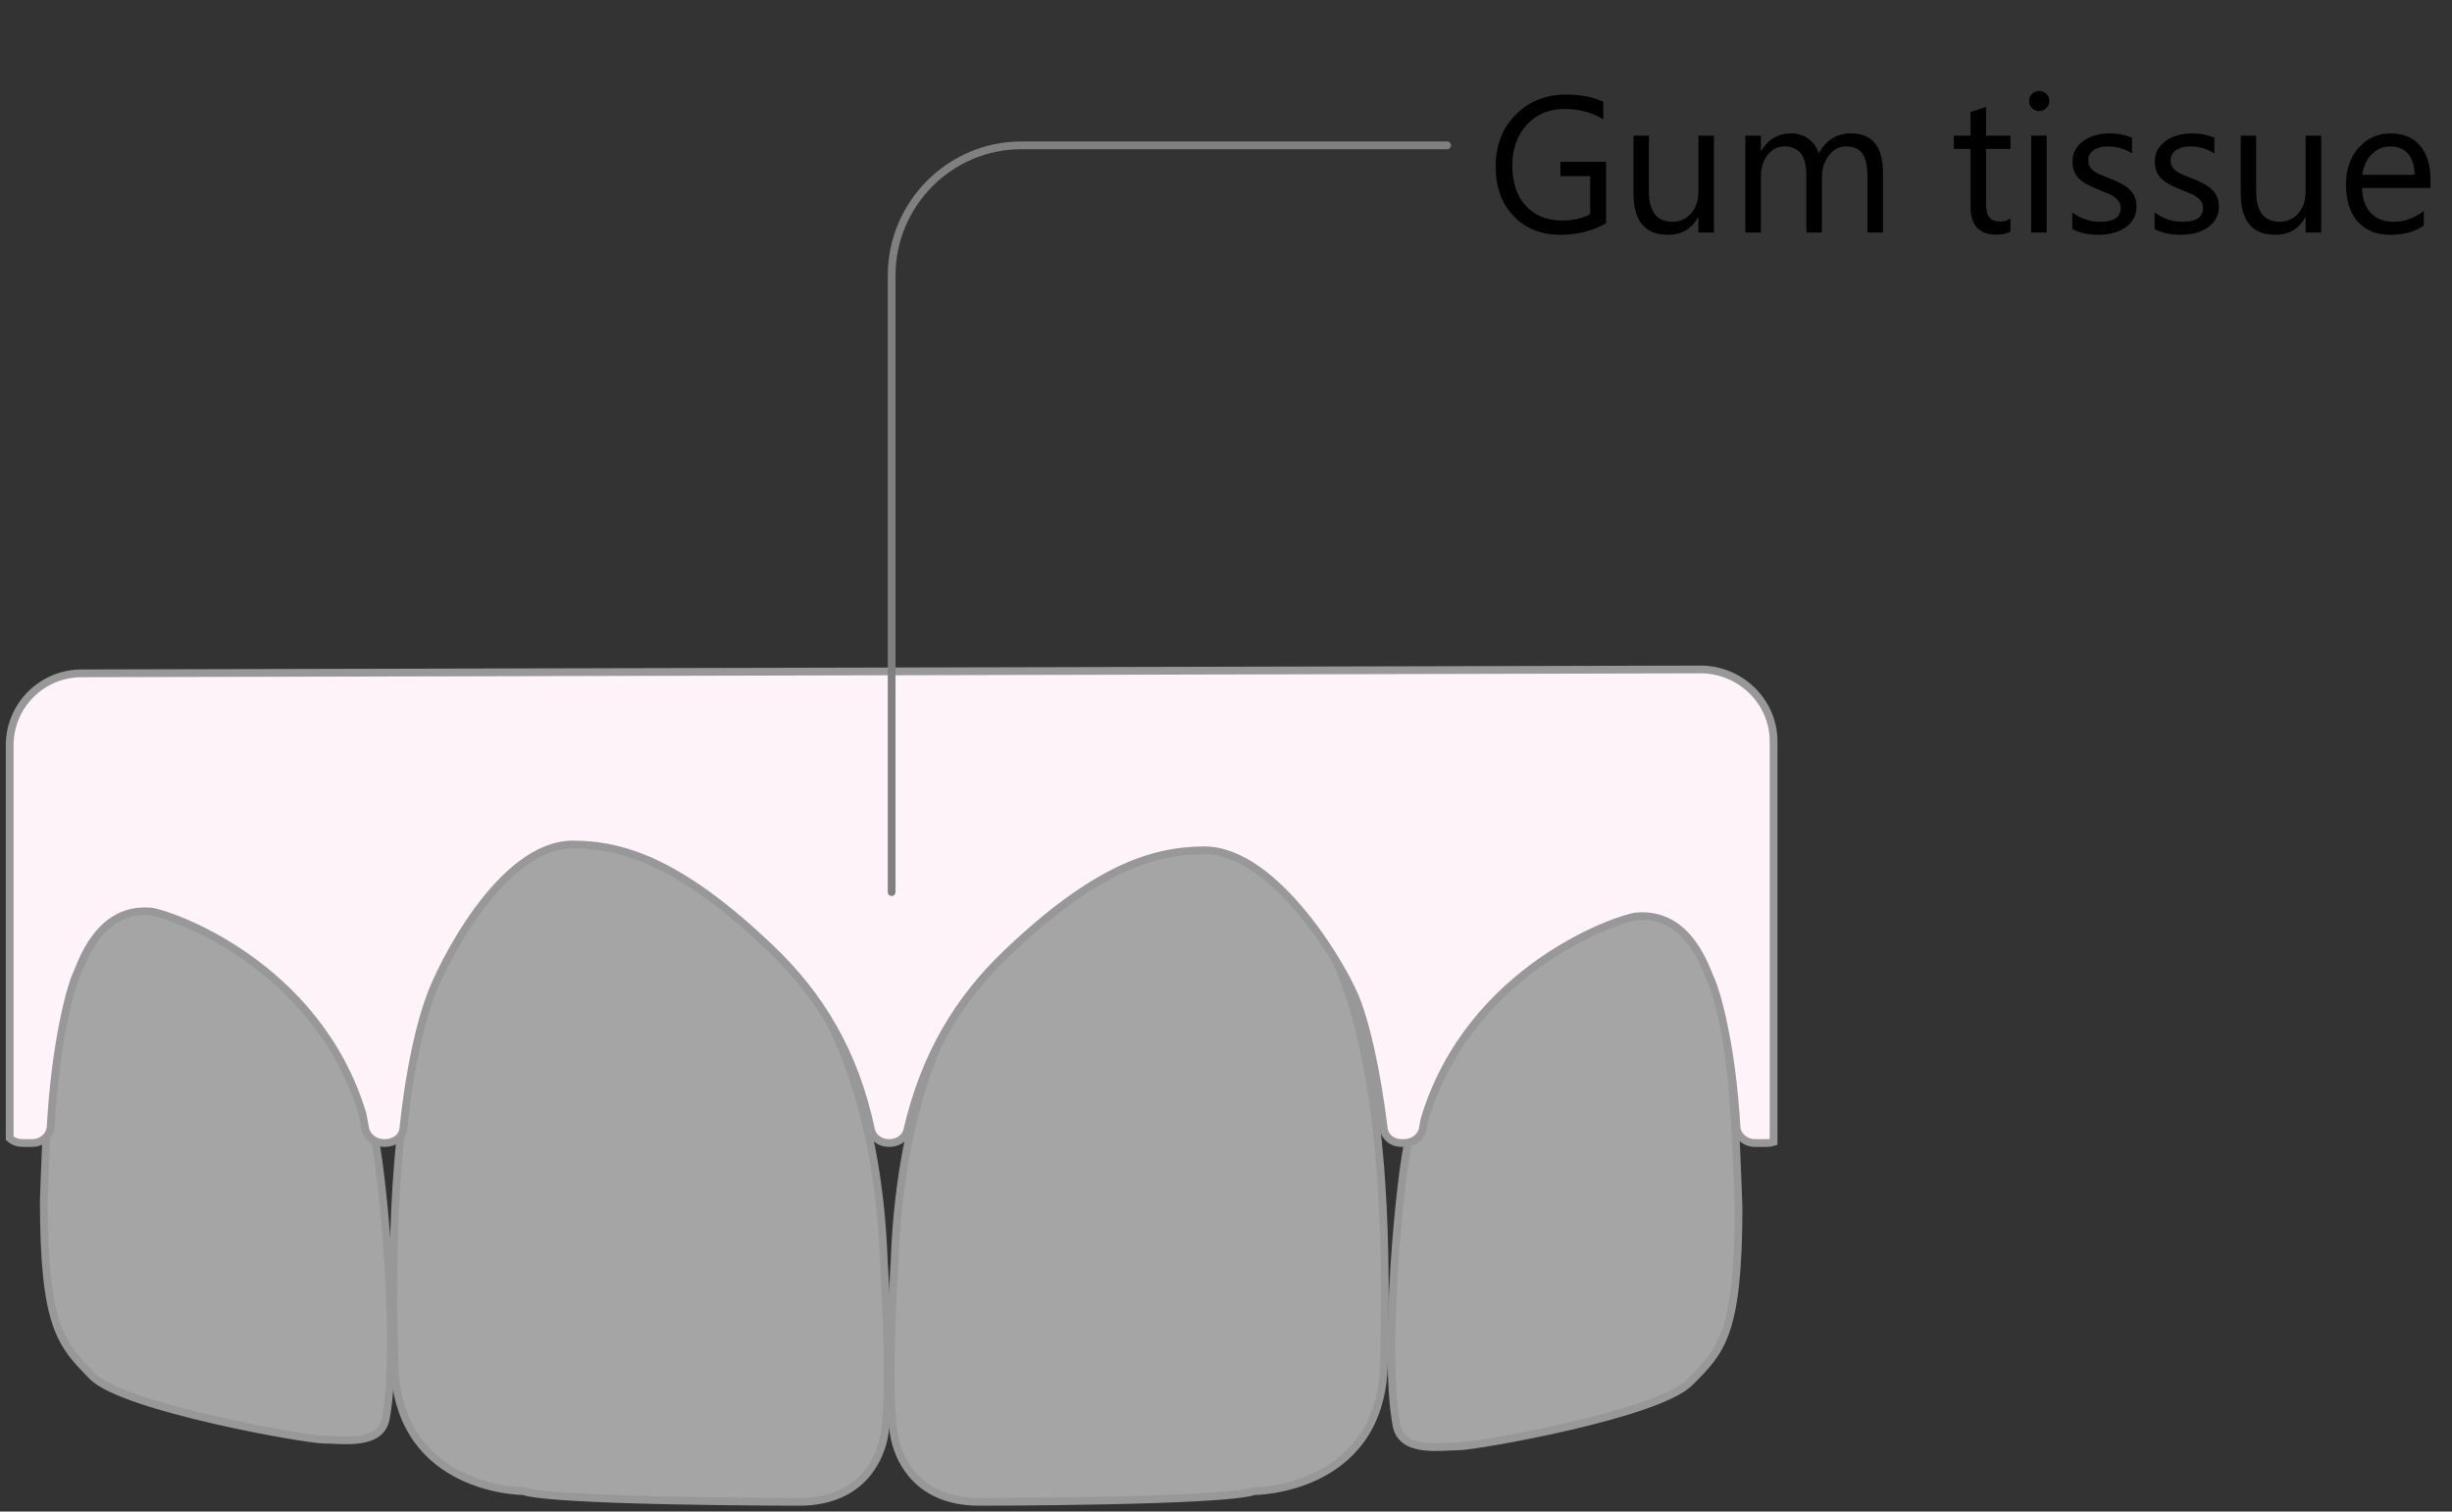
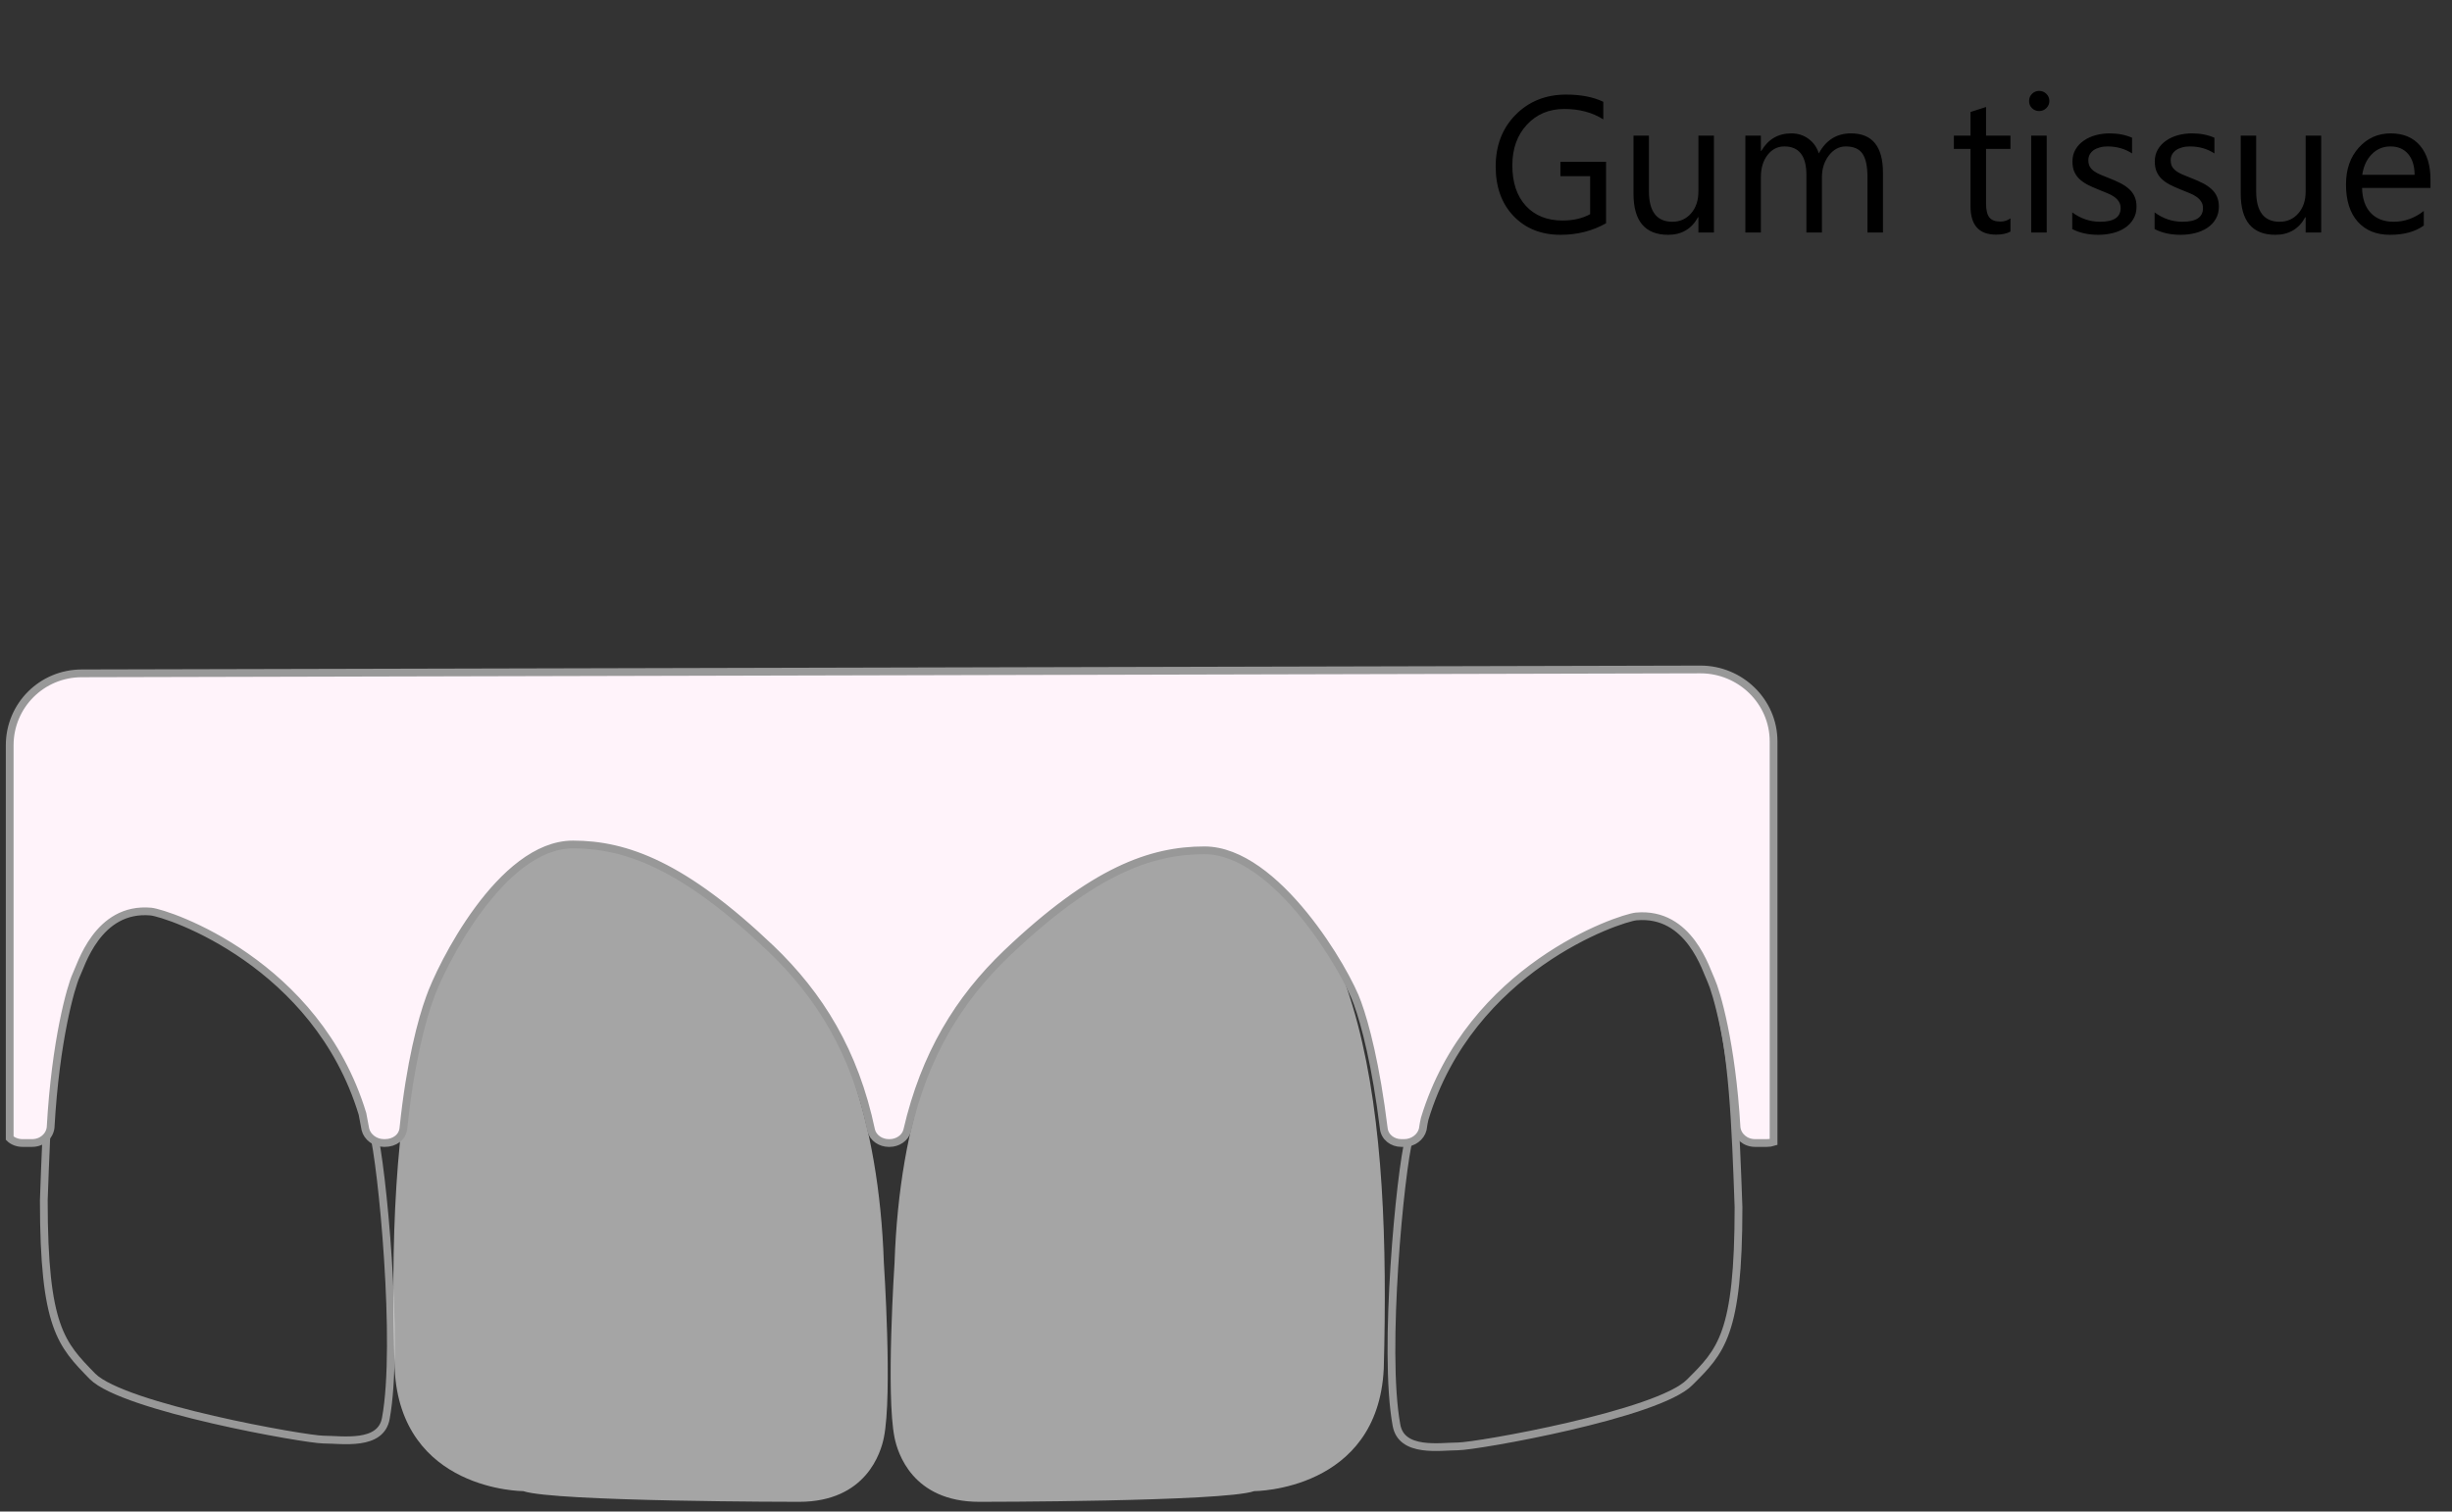
<svg xmlns="http://www.w3.org/2000/svg" width="253" height="156" viewBox="0 0 253 156" fill="none">
  <rect x="0" y="0" width="253" height="156" fill="#333333" stroke="none" />
  <path d="M165.713 23.043C164.307 23.837 162.744 24.234 161.025 24.234C159.027 24.234 157.409 23.59 156.172 22.301C154.941 21.012 154.326 19.306 154.326 17.184C154.326 15.016 155.01 13.238 156.377 11.852C157.751 10.458 159.489 9.762 161.592 9.762C163.115 9.762 164.395 10.009 165.43 10.504V12.32C164.297 11.604 162.956 11.246 161.406 11.246C159.837 11.246 158.551 11.787 157.549 12.867C156.546 13.948 156.045 15.348 156.045 17.066C156.045 18.837 156.51 20.23 157.441 21.246C158.372 22.255 159.635 22.76 161.23 22.76C162.324 22.76 163.271 22.542 164.072 22.105V18.18H161.006V16.695H165.713V23.043ZM176.846 24H175.244V22.418H175.205C174.541 23.629 173.512 24.234 172.119 24.234C169.736 24.234 168.545 22.815 168.545 19.977V14H170.137V19.723C170.137 21.832 170.944 22.887 172.559 22.887C173.34 22.887 173.981 22.6 174.482 22.027C174.99 21.448 175.244 20.693 175.244 19.762V14H176.846V24ZM194.287 24H192.686V18.258C192.686 17.151 192.513 16.35 192.168 15.855C191.829 15.361 191.257 15.113 190.449 15.113C189.766 15.113 189.183 15.426 188.701 16.051C188.226 16.676 187.988 17.424 187.988 18.297V24H186.387V18.062C186.387 16.096 185.628 15.113 184.111 15.113C183.408 15.113 182.829 15.409 182.373 16.002C181.917 16.588 181.689 17.353 181.689 18.297V24H180.088V14H181.689V15.582H181.729C182.438 14.371 183.473 13.766 184.834 13.766C185.518 13.766 186.113 13.958 186.621 14.342C187.129 14.719 187.477 15.217 187.666 15.836C188.408 14.456 189.515 13.766 190.986 13.766C193.187 13.766 194.287 15.123 194.287 17.838V24ZM207.441 23.902C207.064 24.111 206.566 24.215 205.947 24.215C204.196 24.215 203.32 23.238 203.32 21.285V15.367H201.602V14H203.32V11.559L204.922 11.041V14H207.441V15.367H204.922V21.002C204.922 21.672 205.036 22.151 205.264 22.438C205.492 22.724 205.869 22.867 206.396 22.867C206.8 22.867 207.148 22.756 207.441 22.535V23.902ZM210.4 11.461C210.114 11.461 209.87 11.363 209.668 11.168C209.466 10.973 209.365 10.725 209.365 10.426C209.365 10.126 209.466 9.879 209.668 9.684C209.87 9.482 210.114 9.381 210.4 9.381C210.693 9.381 210.941 9.482 211.143 9.684C211.351 9.879 211.455 10.126 211.455 10.426C211.455 10.712 211.351 10.956 211.143 11.158C210.941 11.36 210.693 11.461 210.4 11.461ZM211.182 24H209.58V14H211.182V24ZM213.818 23.639V21.92C214.691 22.564 215.651 22.887 216.699 22.887C218.105 22.887 218.809 22.418 218.809 21.48C218.809 21.213 218.747 20.989 218.623 20.807C218.506 20.618 218.343 20.452 218.135 20.309C217.933 20.165 217.692 20.038 217.412 19.928C217.139 19.811 216.842 19.69 216.523 19.566C216.081 19.391 215.69 19.215 215.352 19.039C215.02 18.857 214.74 18.655 214.512 18.434C214.29 18.206 214.121 17.949 214.004 17.662C213.893 17.376 213.838 17.04 213.838 16.656C213.838 16.188 213.945 15.774 214.16 15.416C214.375 15.051 214.661 14.749 215.02 14.508C215.378 14.26 215.785 14.075 216.24 13.951C216.702 13.828 217.178 13.766 217.666 13.766C218.532 13.766 219.307 13.915 219.99 14.215V15.836C219.255 15.354 218.408 15.113 217.451 15.113C217.152 15.113 216.882 15.149 216.641 15.221C216.4 15.286 216.191 15.38 216.016 15.504C215.846 15.628 215.713 15.777 215.615 15.953C215.524 16.122 215.479 16.311 215.479 16.52C215.479 16.78 215.524 16.998 215.615 17.174C215.713 17.35 215.853 17.506 216.035 17.643C216.217 17.779 216.439 17.903 216.699 18.014C216.96 18.124 217.256 18.245 217.588 18.375C218.031 18.544 218.428 18.72 218.779 18.902C219.131 19.078 219.43 19.28 219.678 19.508C219.925 19.729 220.114 19.986 220.244 20.279C220.381 20.572 220.449 20.921 220.449 21.324C220.449 21.819 220.339 22.249 220.117 22.613C219.902 22.978 219.613 23.281 219.248 23.521C218.883 23.762 218.464 23.941 217.988 24.059C217.513 24.176 217.015 24.234 216.494 24.234C215.465 24.234 214.574 24.036 213.818 23.639ZM222.314 23.639V21.92C223.187 22.564 224.147 22.887 225.195 22.887C226.602 22.887 227.305 22.418 227.305 21.48C227.305 21.213 227.243 20.989 227.119 20.807C227.002 20.618 226.839 20.452 226.631 20.309C226.429 20.165 226.188 20.038 225.908 19.928C225.635 19.811 225.339 19.69 225.02 19.566C224.577 19.391 224.186 19.215 223.848 19.039C223.516 18.857 223.236 18.655 223.008 18.434C222.786 18.206 222.617 17.949 222.5 17.662C222.389 17.376 222.334 17.04 222.334 16.656C222.334 16.188 222.441 15.774 222.656 15.416C222.871 15.051 223.158 14.749 223.516 14.508C223.874 14.26 224.281 14.075 224.736 13.951C225.199 13.828 225.674 13.766 226.162 13.766C227.028 13.766 227.803 13.915 228.486 14.215V15.836C227.751 15.354 226.904 15.113 225.947 15.113C225.648 15.113 225.378 15.149 225.137 15.221C224.896 15.286 224.688 15.38 224.512 15.504C224.342 15.628 224.209 15.777 224.111 15.953C224.02 16.122 223.975 16.311 223.975 16.52C223.975 16.78 224.02 16.998 224.111 17.174C224.209 17.35 224.349 17.506 224.531 17.643C224.714 17.779 224.935 17.903 225.195 18.014C225.456 18.124 225.752 18.245 226.084 18.375C226.527 18.544 226.924 18.72 227.275 18.902C227.627 19.078 227.926 19.28 228.174 19.508C228.421 19.729 228.61 19.986 228.74 20.279C228.877 20.572 228.945 20.921 228.945 21.324C228.945 21.819 228.835 22.249 228.613 22.613C228.398 22.978 228.109 23.281 227.744 23.521C227.38 23.762 226.96 23.941 226.484 24.059C226.009 24.176 225.511 24.234 224.99 24.234C223.962 24.234 223.07 24.036 222.314 23.639ZM239.502 24H237.9V22.418H237.861C237.197 23.629 236.169 24.234 234.775 24.234C232.393 24.234 231.201 22.815 231.201 19.977V14H232.793V19.723C232.793 21.832 233.6 22.887 235.215 22.887C235.996 22.887 236.637 22.6 237.139 22.027C237.646 21.448 237.9 20.693 237.9 19.762V14H239.502V24ZM250.781 19.4H243.721C243.747 20.514 244.046 21.373 244.619 21.979C245.192 22.584 245.98 22.887 246.982 22.887C248.109 22.887 249.144 22.516 250.088 21.773V23.277C249.209 23.915 248.047 24.234 246.602 24.234C245.189 24.234 244.079 23.782 243.271 22.877C242.464 21.965 242.061 20.686 242.061 19.039C242.061 17.483 242.5 16.217 243.379 15.24C244.264 14.257 245.361 13.766 246.67 13.766C247.979 13.766 248.991 14.189 249.707 15.035C250.423 15.882 250.781 17.057 250.781 18.561V19.4ZM249.141 18.043C249.134 17.119 248.91 16.399 248.467 15.885C248.031 15.37 247.422 15.113 246.641 15.113C245.885 15.113 245.244 15.383 244.717 15.924C244.189 16.464 243.864 17.171 243.74 18.043H249.141Z" fill="black" />
-   <path opacity="0.6" d="M16.887 92.276C18.698 92.477 33.78 100.003 38.506 116.763C39.411 120.075 41.221 138.742 39.814 146.369C39.311 149.279 35.289 148.577 33.378 148.577C31.568 148.577 12.765 145.265 9.547 142.054C6.329 138.742 4.52 137.036 4.52 123.889C5.123 107.029 5.626 93.279 16.887 92.276Z" fill="#F1F1F1" />
  <path d="M16.887 92.276C18.698 92.477 33.78 100.003 38.506 116.763C39.411 120.075 41.221 138.742 39.814 146.369C39.311 149.279 35.289 148.577 33.378 148.577C31.568 148.577 12.765 145.265 9.547 142.054C6.329 138.742 4.52 137.036 4.52 123.889C5.123 107.029 5.626 93.279 16.887 92.276Z" stroke="#989898" stroke-width="0.8" />
-   <path opacity="0.6" d="M179.382 124.592C179.382 137.739 177.572 139.445 174.355 142.656C171.137 145.968 152.334 149.279 150.423 149.279C148.613 149.279 144.591 149.982 144.088 147.072C142.681 139.445 144.491 120.778 145.396 117.466C150.122 100.706 165.104 93.18 167.014 92.979C178.276 93.982 178.779 107.731 179.382 124.592Z" fill="#F1F1F1" />
  <path d="M179.382 124.592C179.382 137.739 177.572 139.445 174.355 142.656C171.137 145.968 152.334 149.279 150.423 149.279C148.613 149.279 144.591 149.982 144.088 147.072C142.681 139.445 144.491 120.778 145.396 117.466C150.122 100.706 165.104 93.18 167.014 92.979C178.276 93.982 178.779 107.731 179.382 124.592Z" stroke="#989898" stroke-width="0.8" />
  <path opacity="0.6" d="M59.523 85.552C65.053 85.552 70.885 87.86 79.734 96.993C86.572 104.118 90.694 115.459 91.197 130.312C91.197 130.312 92.102 143.96 91.197 148.376C90.895 149.882 89.387 155 82.449 155C82.449 155 57.21 155 53.992 153.896C53.992 153.896 41.323 153.896 40.719 141.251C39.915 115.459 42.328 90.77 59.523 85.552Z" fill="#F1F1F1" />
-   <path d="M59.523 85.552C65.053 85.552 70.885 87.86 79.734 96.993C86.572 104.118 90.694 115.459 91.197 130.312C91.197 130.312 92.102 143.96 91.197 148.376C90.895 149.882 89.387 155 82.449 155C82.449 155 57.21 155 53.992 153.896C53.992 153.896 41.323 153.896 40.719 141.251C39.915 115.459 42.328 90.77 59.523 85.552Z" stroke="#989898" stroke-width="0.8" />
  <path opacity="0.6" d="M142.778 141.251C142.175 153.896 129.405 153.896 129.405 153.896C126.287 155 101.049 155 101.049 155C94.111 155 92.602 149.882 92.301 148.376C91.396 143.96 92.301 130.312 92.301 130.312C92.803 115.459 96.926 104.118 103.764 96.993C112.612 87.86 118.444 85.552 123.975 85.552C141.169 90.77 143.482 115.459 142.778 141.251Z" fill="#F1F1F1" />
-   <path d="M142.778 141.251C142.175 153.896 129.405 153.896 129.405 153.896C126.287 155 101.049 155 101.049 155C94.111 155 92.602 149.882 92.301 148.376C91.396 143.96 92.301 130.312 92.301 130.312C92.803 115.459 96.926 104.118 103.764 96.993C112.612 87.86 118.444 85.552 123.975 85.552C141.169 90.77 143.482 115.459 142.778 141.251Z" stroke="#989898" stroke-width="0.8" />
  <path d="M175.459 69.093C179.581 69.093 183 72.405 183 76.519V117.867C182.799 117.934 182.564 117.968 182.296 117.968H181.09C180.084 117.968 179.28 117.265 179.179 116.362C178.676 107.631 177.068 102.312 176.565 101.208C176.062 100.204 174.353 94.082 168.822 94.584C167.012 94.785 151.728 99.903 147.002 115.459C146.935 115.726 146.868 116.095 146.801 116.563C146.6 117.366 145.796 117.968 144.891 117.968H144.589C143.684 117.968 142.88 117.366 142.779 116.462C141.975 109.939 140.869 105.724 140.064 103.516C138.958 100.305 131.718 87.76 124.277 87.76C118.747 87.76 112.814 89.867 103.865 98.398C98.938 103.115 95.419 108.835 93.609 116.663C93.408 117.466 92.603 117.968 91.799 117.968H91.698C90.894 117.968 90.09 117.466 89.888 116.663C88.179 108.534 84.559 102.713 79.532 97.896C70.582 89.366 64.65 87.157 59.119 87.157C51.678 87.157 45.444 99.803 44.338 103.014C43.534 105.222 42.327 109.638 41.623 116.462C41.523 117.366 40.718 117.968 39.713 117.968H39.612C38.707 117.968 37.903 117.366 37.702 116.563C37.568 115.894 37.467 115.358 37.4 114.957C32.674 99.401 17.39 94.283 15.58 94.082C10.05 93.58 8.34 99.702 7.838 100.706C7.335 101.81 5.726 107.33 5.223 116.362C5.123 117.265 4.318 117.968 3.313 117.968H2.307C1.804 117.968 1.302 117.767 1 117.466V76.921C1 72.807 4.318 69.494 8.441 69.494L175.459 69.093Z" fill="#FFF3FA" stroke="#989898" stroke-width="0.8" />
-   <path d="M92 92.075V28.448C92 21.021 98.033 15 105.374 15H149.315" stroke="#808080" stroke-width="0.8" stroke-linecap="round" stroke-linejoin="round" />
</svg>